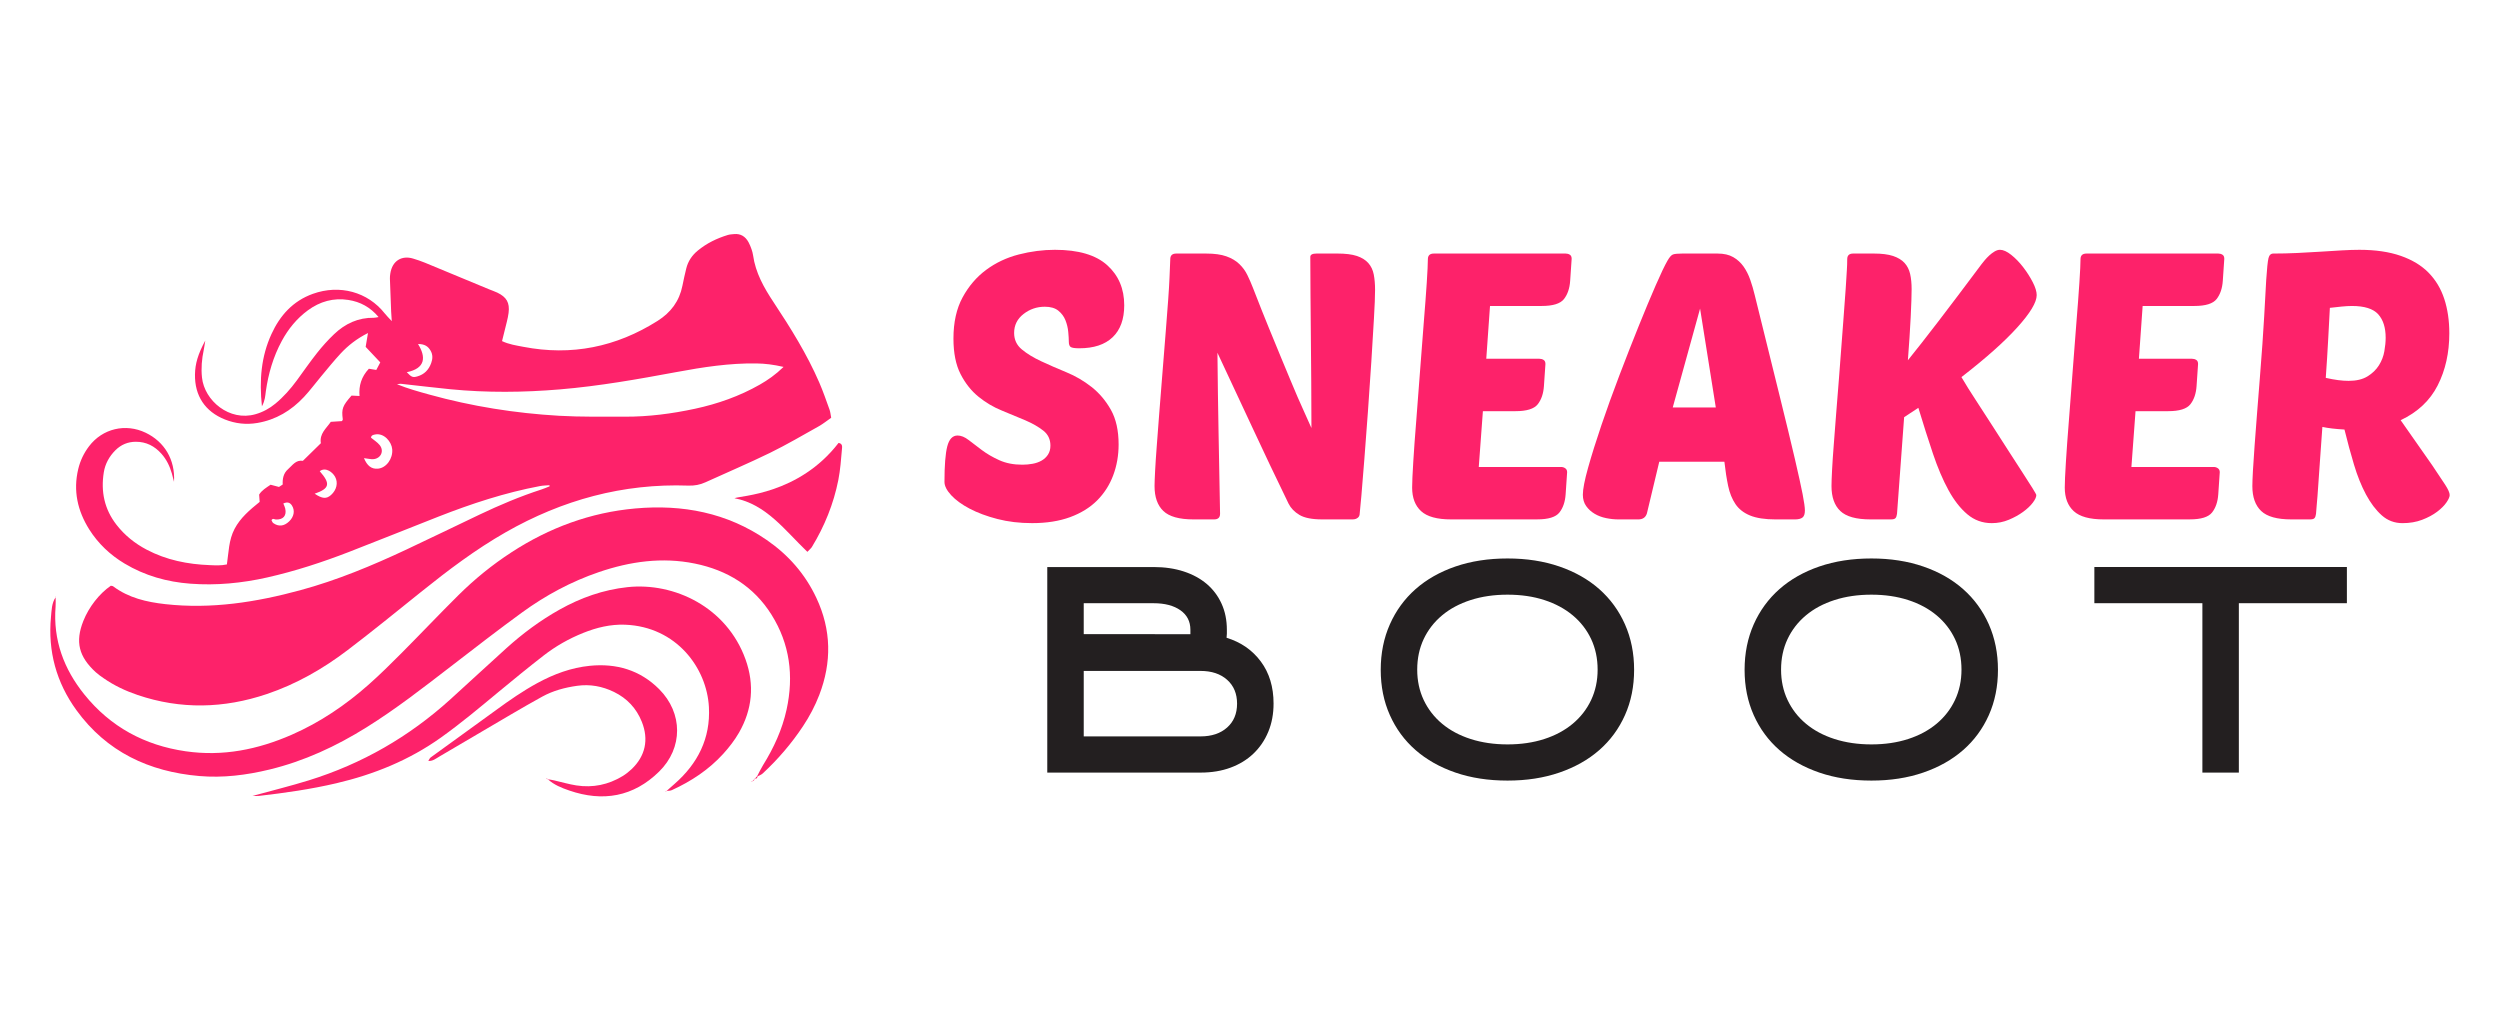
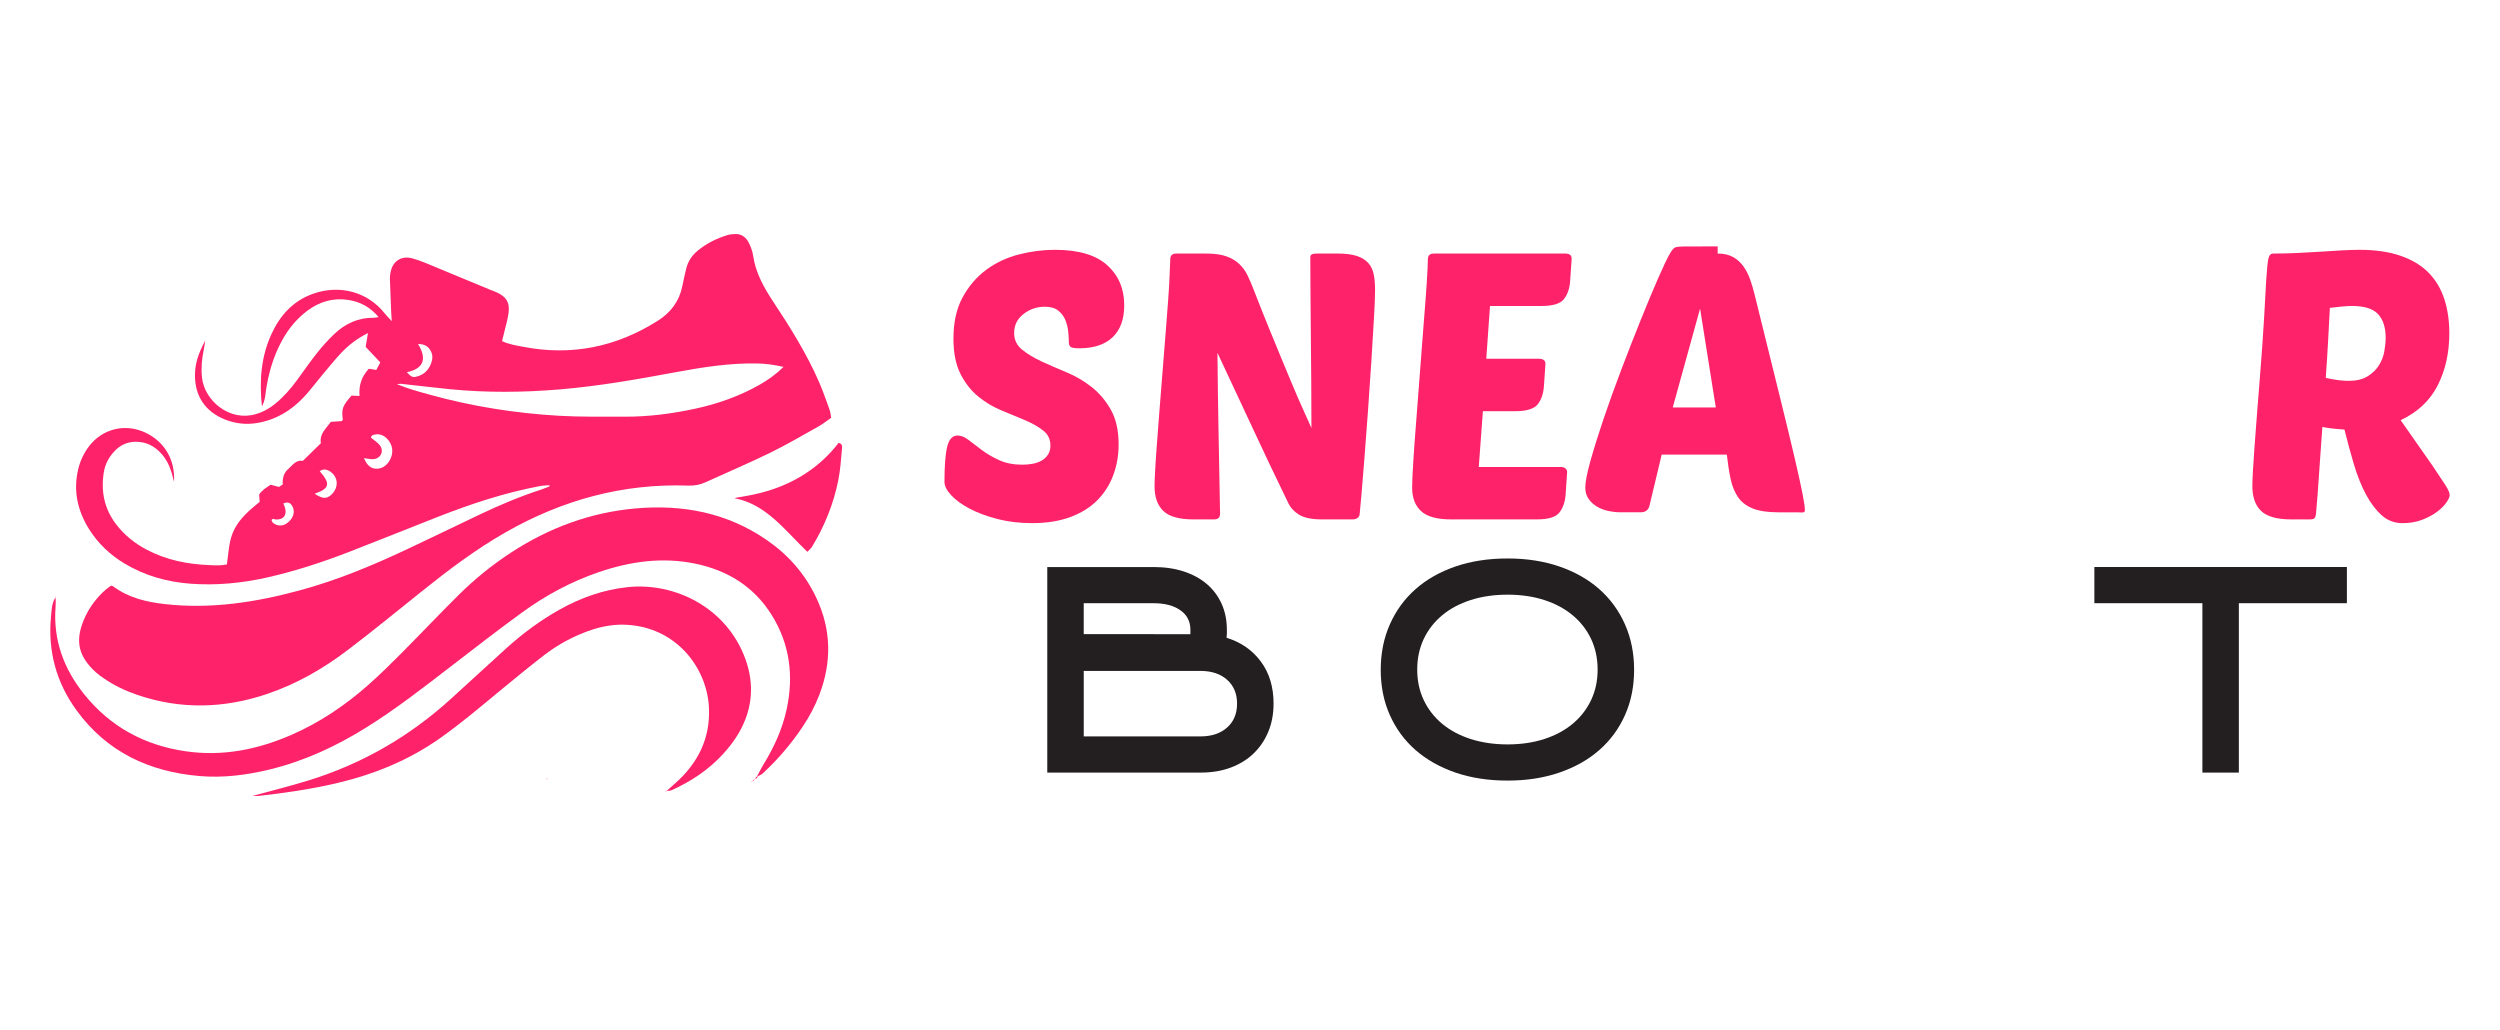
<svg xmlns="http://www.w3.org/2000/svg" version="1.1" id="Calque_1" x="0px" y="0px" width="222px" height="91.5px" viewBox="0 -21.5 222 91.5" enable-background="new 0 -21.5 222 91.5" xml:space="preserve">
  <g>
    <path fill="#FD226A" d="M11.058,28.541c1.804,1.081,3.771,1.636,5.853,1.791c2.295,0.172,4.564-0.047,6.809-0.552   c2.489-0.561,4.906-1.353,7.281-2.272c2.652-1.027,5.29-2.094,7.938-3.133c2.932-1.149,5.916-2.13,9.018-2.713   c0.273-0.052,0.556-0.052,0.834-0.076c0.004,0.033,0.009,0.066,0.013,0.1c-0.24,0.094-0.476,0.2-0.72,0.279   c-1.891,0.612-3.717,1.384-5.509,2.237c-2.164,1.03-4.317,2.08-6.486,3.098c-3.052,1.432-6.16,2.726-9.422,3.612   c-3.93,1.066-7.907,1.693-11.996,1.235c-1.657-0.186-3.248-0.552-4.617-1.577c-0.054-0.041-0.141-0.039-0.212-0.057   c-1.022,0.701-1.95,1.891-2.442,3.13c-0.74,1.864-0.393,3.174,1.095,4.544c0.219,0.201,0.469,0.373,0.715,0.544   c0.929,0.647,1.944,1.123,3.012,1.485c3.831,1.299,7.657,1.201,11.469-0.083c2.617-0.882,4.989-2.239,7.175-3.901   c2.207-1.678,4.357-3.43,6.519-5.165c2.398-1.925,4.845-3.776,7.524-5.304c5.028-2.868,10.409-4.347,16.217-4.141   c0.541,0.019,1.034-0.073,1.523-0.297c1.906-0.872,3.838-1.688,5.721-2.608c1.478-0.723,2.902-1.559,4.338-2.363   c0.386-0.216,0.732-0.501,1.101-0.756c-0.056-0.285-0.07-0.512-0.145-0.717c-0.293-0.81-0.572-1.626-0.914-2.414   c-1.093-2.52-2.542-4.842-4.052-7.122c-0.858-1.294-1.606-2.613-1.826-4.176c-0.026-0.185-0.077-0.368-0.139-0.544   c-0.075-0.212-0.159-0.423-0.266-0.619C66.19-0.497,65.774-0.77,65.18-0.712c-0.186,0.019-0.377,0.025-0.554,0.08   c-0.976,0.297-1.881,0.738-2.672,1.392c-0.505,0.417-0.857,0.94-1.014,1.58c-0.125,0.509-0.24,1.021-0.341,1.534   c-0.271,1.368-1.033,2.38-2.201,3.118c-3.679,2.325-7.649,3.136-11.935,2.304c-0.619-0.121-1.251-0.207-1.882-0.505   c0.083-0.333,0.166-0.651,0.241-0.973c0.119-0.51,0.275-1.016,0.34-1.532c0.115-0.911-0.181-1.406-1.002-1.801   c-0.235-0.113-0.487-0.192-0.729-0.294c-1.901-0.788-3.8-1.581-5.703-2.365c-0.345-0.142-0.701-0.261-1.059-0.368   c-0.946-0.284-1.834,0.147-2.012,1.347c-0.022,0.148-0.038,0.299-0.033,0.448c0.033,0.973,0.071,1.946,0.11,2.919   c0.008,0.218,0.028,0.435,0.055,0.846c-0.292-0.318-0.47-0.49-0.622-0.683c-1.515-1.918-4.007-2.593-6.38-1.744   c-1.774,0.635-2.923,1.919-3.683,3.579c-0.908,1.982-1.091,4.075-0.845,6.412c0.285-0.528,0.292-0.936,0.347-1.332   c0.222-1.57,0.659-3.073,1.417-4.474c0.578-1.068,1.331-1.993,2.314-2.716c1.075-0.789,2.276-1.132,3.602-0.924   c1.054,0.164,1.944,0.641,2.68,1.52c-0.197,0.031-0.306,0.064-0.415,0.063c-1.391-0.024-2.557,0.521-3.54,1.46   c-0.541,0.516-1.044,1.076-1.508,1.662c-0.628,0.792-1.202,1.627-1.8,2.442c-0.557,0.758-1.175,1.458-1.902,2.06   c-0.525,0.435-1.117,0.754-1.764,0.939c-2.319,0.667-4.538-1.204-4.754-3.256c-0.087-0.828-0.017-1.645,0.156-2.456   c0.045-0.213,0.071-0.429,0.136-0.829c-0.653,1.215-0.896,2.052-0.914,3c-0.036,1.905,0.898,3.313,2.668,4.013   c0.926,0.365,1.876,0.473,2.866,0.306c1.658-0.281,3.015-1.101,4.144-2.309c0.537-0.573,1.005-1.21,1.51-1.813   c0.578-0.688,1.139-1.394,1.751-2.051c0.665-0.712,1.428-1.312,2.423-1.813c-0.078,0.465-0.137,0.819-0.206,1.229   c0.427,0.453,0.854,0.907,1.299,1.378c-0.138,0.261-0.255,0.481-0.355,0.671c-0.275-0.044-0.487-0.078-0.659-0.106   c-0.668,0.713-0.904,1.508-0.83,2.419c-0.286-0.015-0.503-0.025-0.708-0.036c-0.805,0.912-0.901,1.179-0.779,2.101   c0.007,0.051-0.045,0.109-0.07,0.165c-0.326,0.021-0.654,0.043-0.993,0.065c-0.407,0.596-1.023,1.047-0.883,1.899   c-0.53,0.52-1.064,1.042-1.596,1.563c-0.634-0.099-0.923,0.399-1.309,0.735c-0.429,0.373-0.509,0.877-0.482,1.368   c-0.152,0.099-0.245,0.159-0.332,0.216c-0.255-0.067-0.501-0.133-0.745-0.197c-0.396,0.27-0.783,0.494-1.016,0.876   c0.017,0.241,0.032,0.454,0.046,0.648c-0.881,0.715-1.709,1.407-2.231,2.402c-0.516,0.983-0.52,2.075-0.679,3.152   c-0.543,0.118-1.03,0.081-1.51,0.063c-1.968-0.073-3.865-0.45-5.624-1.379c-1.04-0.549-1.94-1.268-2.666-2.201   c-1.079-1.386-1.405-2.954-1.131-4.663c0.122-0.761,0.487-1.414,1.03-1.958c0.499-0.498,1.104-0.753,1.817-0.755   c0.925-0.002,1.666,0.387,2.267,1.059c0.457,0.511,0.748,1.118,0.936,1.774c0.05,0.172,0.089,0.347,0.186,0.723   c0.116-1.97-0.853-3.556-2.511-4.354c-1.79-0.861-3.838-0.377-5.036,1.2c-0.458,0.603-0.779,1.274-0.957,2.015   c-0.465,1.937-0.061,3.72,0.979,5.373C8.725,26.777,9.781,27.775,11.058,28.541z M37.12,9.048c0.598-0.004,0.908,0.221,1.124,0.604   c0.198,0.353,0.182,0.71,0.048,1.083c-0.218,0.607-0.616,1.018-1.241,1.193c-0.399,0.112-0.51,0.063-0.928-0.376   C37.776,11.215,37.85,10.221,37.12,9.048z M35.635,12.585c1.45,0.156,2.897,0.336,4.348,0.479c3.25,0.317,6.501,0.288,9.754,0.013   c3.473-0.293,6.897-0.899,10.317-1.535c2.356-0.438,4.721-0.806,7.13-0.768c0.752,0.012,1.49,0.099,2.395,0.308   c-0.726,0.702-1.395,1.165-2.108,1.572c-1.803,1.028-3.739,1.708-5.76,2.144c-2.053,0.442-4.131,0.711-6.235,0.704   c-1.946-0.007-3.897,0.03-5.838-0.082c-3.893-0.226-7.731-0.835-11.496-1.877c-0.968-0.269-1.937-0.532-2.889-0.923   C35.381,12.606,35.511,12.571,35.635,12.585z M33.202,19.27c0.65-0.093,0.92-0.75,0.509-1.253   c-0.205-0.251-0.499-0.429-0.764-0.649c0.015-0.214,0.187-0.253,0.373-0.288c0.781-0.148,1.454,0.642,1.51,1.318   c0.068,0.816-0.507,1.647-1.262,1.719c-0.588,0.056-0.969-0.265-1.247-0.934C32.714,19.226,32.966,19.304,33.202,19.27z    M28.393,20.343c0.267-0.21,0.573-0.171,0.823-0.039c0.216,0.115,0.42,0.319,0.539,0.534c0.294,0.533,0.13,1.178-0.356,1.614   c-0.407,0.365-0.769,0.351-1.458-0.11C29.282,21.875,29.362,21.451,28.393,20.343z M24.503,24.633   c0.653,0.022,0.964-0.342,0.827-0.971c-0.031-0.144-0.103-0.277-0.171-0.453c0.406-0.185,0.62-0.046,0.768,0.186   c0.287,0.449,0.175,1.001-0.257,1.412c-0.447,0.424-0.927,0.479-1.404,0.142c-0.079-0.056-0.111-0.178-0.159-0.259   C24.234,24.485,24.372,24.629,24.503,24.633z" />
    <path fill="#FD226A" d="M4.937,31.465c0,0.024,0.001,0.049,0.001,0.073c0.01-0.016,0.018-0.031,0.028-0.046L4.937,31.465z" />
    <path fill="#FD226A" d="M68.089,26.454c-3.526-2.433-7.482-3.175-11.663-2.804c-3.985,0.354-7.65,1.708-11.008,3.894   c-1.704,1.108-3.273,2.382-4.712,3.81c-1.702,1.689-3.351,3.432-5.042,5.132c-0.951,0.956-1.911,1.906-2.92,2.8   c-2.058,1.825-4.319,3.356-6.846,4.461c-3.005,1.313-6.117,1.945-9.416,1.466c-3.651-0.53-6.673-2.169-8.986-5.036   c-1.828-2.266-2.792-4.851-2.561-7.812c0.021-0.274,0.006-0.551,0.003-0.826c-0.357,0.531-0.355,1.161-0.412,1.756   C4.243,36.325,5,39.098,6.782,41.557c2.684,3.705,6.449,5.469,10.913,5.854c2.102,0.182,4.184-0.078,6.236-0.576   c3.088-0.748,5.924-2.068,8.607-3.742c2.61-1.627,5.031-3.515,7.464-5.388c2.106-1.622,4.206-3.253,6.354-4.816   c2.097-1.526,4.37-2.749,6.833-3.589c2.772-0.943,5.604-1.348,8.509-0.756c2.876,0.587,5.229,2.02,6.81,4.539   c1.634,2.606,1.992,5.443,1.341,8.425c-0.388,1.775-1.135,3.399-2.091,4.938c-0.193,0.312-0.348,0.647-0.52,0.973   c-0.066,0.072-0.132,0.144-0.198,0.216c0.138,0.033,0.21-0.035,0.228-0.187c0.157-0.088,0.338-0.15,0.466-0.269   c1.351-1.256,2.547-2.645,3.566-4.182c0.582-0.875,1.074-1.803,1.452-2.785c1.115-2.904,1.077-5.777-0.256-8.614   C71.5,29.475,70.011,27.78,68.089,26.454z" />
    <path fill="#FD226A" d="M55.72,30.639c-2.154,0.231-4.152,0.941-6.034,1.996c-1.707,0.957-3.269,2.117-4.719,3.425   c-1.669,1.505-3.314,3.038-4.979,4.546c-3.663,3.318-7.852,5.729-12.572,7.191c-1.607,0.498-3.243,0.9-4.992,1.381   c0.274,0,0.423,0.016,0.568-0.002c2.307-0.264,4.604-0.592,6.866-1.121c3.349-0.783,6.484-2.055,9.302-4.063   c1.772-1.263,3.434-2.659,5.106-4.046c1.327-1.1,2.662-2.188,4.022-3.245c1.068-0.829,2.243-1.493,3.501-1.998   c1.193-0.479,2.433-0.779,3.721-0.729c4.555,0.176,7.259,3.843,7.442,7.316c0.147,2.779-0.988,5.014-3.05,6.819   c-0.236,0.208-0.472,0.417-0.708,0.626c0.161-0.014,0.331-0.008,0.469-0.072c1.719-0.787,3.28-1.814,4.557-3.219   c0.525-0.578,1.016-1.21,1.404-1.886c1.182-2.062,1.389-4.243,0.583-6.492C64.542,32.414,59.867,30.193,55.72,30.639z" />
-     <path fill="#FD226A" d="M58.535,39.699c-1.697-1.701-3.802-2.311-6.157-2.076c-1.659,0.166-3.198,0.737-4.656,1.531   c-1.284,0.698-2.48,1.53-3.659,2.391c-1.933,1.41-3.878,2.803-5.813,4.211c-0.097,0.07-0.148,0.205-0.216,0.315   c0.395,0.032,0.687-0.219,0.994-0.397c2.135-1.246,4.26-2.508,6.392-3.756c0.905-0.53,1.814-1.053,2.732-1.558   c0.964-0.53,2.014-0.808,3.095-0.96c1.146-0.162,2.245,0.042,3.277,0.546c1.156,0.563,1.99,1.45,2.47,2.651   c0.631,1.579,0.317,3.041-0.913,4.208c-0.242,0.23-0.513,0.442-0.798,0.615c-1.264,0.768-2.64,1.05-4.099,0.826   c-0.663-0.101-1.312-0.299-1.968-0.446c-0.188-0.043-0.378-0.07-0.567-0.102c0.545,0.5,1.224,0.768,1.9,1   c2.984,1.029,5.696,0.561,7.977-1.677C60.664,44.926,60.652,41.822,58.535,39.699z" />
    <path fill="#FD226A" d="M74.465,17.831c-3.546,4.6-8.745,4.674-9.243,4.911c2.809,0.525,4.477,2.853,6.473,4.762   c0.214-0.227,0.329-0.314,0.399-0.429c1.127-1.847,1.928-3.829,2.349-5.949c0.181-0.909,0.241-1.845,0.325-2.771   C74.786,18.173,74.825,17.889,74.465,17.831z" />
    <path fill="#FD226A" d="M59.098,48.808c-0.02,0.014,0.019-0.013,0.058-0.039c0.013-0.012,0.026-0.022,0.04-0.034   c-0.023,0.002-0.046,0.002-0.069,0.006C59.108,48.785,59.089,48.83,59.098,48.808z" />
    <path fill="#FD226A" d="M66.742,47.936l0.054-0.051c0.012-0.012,0.024-0.024,0.037-0.037c-0.022,0.002-0.044,0.006-0.069,0.004   L66.742,47.936z" />
    <path fill="#FD226A" d="M66.996,47.681c-0.055,0.056-0.109,0.111-0.164,0.167C66.932,47.839,66.993,47.789,66.996,47.681z" />
-     <path fill="#FD226A" d="M66.996,47.681c0.009-0.01,0.018-0.019,0.027-0.028c0.006-0.006,0.012-0.013,0.018-0.02   c-0.015-0.004-0.027-0.002-0.043-0.009C67,47.646,66.997,47.662,66.996,47.681z" />
    <path fill="#FD226A" d="M48.512,47.582c0.011,0.021,0.032,0.063,0.054,0.104c0.028,0.004,0.056,0.008,0.084,0.014   c-0.017-0.017-0.038-0.028-0.055-0.045C48.562,47.626,48.529,47.597,48.512,47.582z" />
  </g>
  <g>
    <path fill="#FD226A" d="M93.678,0.683c2.084,0,3.63,0.455,4.64,1.364c1.008,0.909,1.513,2.094,1.513,3.558   c0,1.241-0.344,2.188-1.031,2.843s-1.674,0.98-2.959,0.98c-0.398,0-0.654-0.038-0.766-0.116c-0.11-0.077-0.165-0.237-0.165-0.482   c0-0.221-0.017-0.509-0.051-0.864c-0.033-0.354-0.116-0.698-0.249-1.031c-0.133-0.332-0.344-0.614-0.632-0.848   c-0.288-0.232-0.688-0.349-1.197-0.349c-0.71,0-1.341,0.216-1.895,0.648c-0.554,0.432-0.832,0.992-0.832,1.679   c0,0.599,0.228,1.087,0.682,1.463c0.454,0.378,1.026,0.727,1.713,1.048s1.435,0.648,2.243,0.98   c0.811,0.333,1.558,0.771,2.246,1.313c0.687,0.544,1.257,1.22,1.712,2.028c0.454,0.81,0.683,1.835,0.683,3.075   c0,0.976-0.162,1.891-0.482,2.743c-0.322,0.854-0.799,1.597-1.43,2.229c-0.633,0.632-1.431,1.125-2.395,1.479   c-0.964,0.354-2.09,0.531-3.375,0.531c-1.108,0-2.135-0.121-3.076-0.365c-0.942-0.244-1.762-0.549-2.461-0.914   c-0.696-0.366-1.246-0.766-1.646-1.197c-0.398-0.433-0.598-0.825-0.598-1.181c0-1.463,0.083-2.516,0.248-3.158   c0.167-0.643,0.472-0.965,0.915-0.965c0.311,0,0.638,0.134,0.981,0.399c0.343,0.266,0.735,0.565,1.18,0.897   c0.443,0.333,0.959,0.632,1.547,0.898c0.587,0.266,1.269,0.398,2.045,0.398c0.31,0,0.614-0.027,0.914-0.083   c0.3-0.055,0.565-0.149,0.798-0.283c0.232-0.132,0.421-0.31,0.565-0.531s0.215-0.487,0.215-0.798c0-0.554-0.21-0.998-0.631-1.33   c-0.421-0.333-0.953-0.637-1.596-0.915c-0.643-0.276-1.336-0.564-2.078-0.864c-0.743-0.299-1.436-0.709-2.078-1.229   c-0.644-0.521-1.175-1.191-1.596-2.012s-0.632-1.873-0.632-3.159c0-1.44,0.271-2.66,0.814-3.657   c0.543-0.998,1.241-1.813,2.095-2.444s1.817-1.085,2.893-1.363C91.545,0.821,92.616,0.683,93.678,0.683z" />
    <path fill="#FD226A" d="M117.418,24.623c-0.909,0-1.585-0.133-2.028-0.399c-0.444-0.266-0.764-0.599-0.964-0.997   c-1.153-2.372-2.233-4.644-3.241-6.816c-1.01-2.172-2.035-4.366-3.076-6.583c0.022,2.394,0.055,4.776,0.1,7.148   s0.088,4.755,0.133,7.148c0,0.333-0.178,0.499-0.531,0.499h-1.829c-1.264,0-2.156-0.249-2.677-0.748   c-0.521-0.499-0.781-1.235-0.781-2.211c0-0.267,0.018-0.715,0.05-1.347c0.033-0.632,0.083-1.38,0.149-2.244   s0.139-1.813,0.216-2.844c0.078-1.03,0.161-2.078,0.249-3.142c0.134-1.685,0.245-3.081,0.334-4.189   c0.088-1.108,0.16-2.045,0.215-2.81c0.056-0.765,0.095-1.418,0.117-1.962c0.021-0.543,0.044-1.08,0.066-1.612   c0-0.333,0.178-0.499,0.532-0.499h2.659c0.732,0,1.331,0.083,1.796,0.249c0.466,0.167,0.849,0.394,1.147,0.683   c0.299,0.287,0.537,0.615,0.714,0.98c0.178,0.365,0.344,0.748,0.499,1.147c0.532,1.374,1.004,2.56,1.413,3.557   c0.411,0.998,0.771,1.874,1.081,2.628c0.311,0.753,0.582,1.407,0.815,1.961c0.231,0.555,0.449,1.064,0.646,1.529   c0.201,0.466,0.399,0.915,0.6,1.347c0.2,0.433,0.41,0.904,0.633,1.414c0-1.309-0.007-2.654-0.017-4.04   c-0.013-1.386-0.023-2.737-0.034-4.057c-0.012-1.318-0.022-2.588-0.033-3.808c-0.012-1.219-0.017-2.315-0.017-3.291   c0-0.2,0.188-0.3,0.565-0.3h1.829c0.731,0,1.313,0.072,1.744,0.216c0.433,0.146,0.771,0.355,1.015,0.632   c0.244,0.277,0.405,0.615,0.482,1.015s0.116,0.854,0.116,1.363c0,0.554-0.033,1.402-0.1,2.543   c-0.067,1.143-0.145,2.423-0.232,3.841c-0.089,1.419-0.189,2.888-0.3,4.405c-0.111,1.519-0.215,2.921-0.316,4.206   c-0.1,1.286-0.188,2.378-0.266,3.275c-0.077,0.897-0.128,1.425-0.149,1.579c0,0.178-0.062,0.312-0.184,0.399   c-0.12,0.089-0.26,0.133-0.415,0.133H117.418z" />
    <path fill="#FD226A" d="M128.856,24.623c-1.242,0-2.129-0.243-2.66-0.731c-0.532-0.487-0.798-1.186-0.798-2.095   c0-0.443,0.033-1.202,0.1-2.277c0.065-1.075,0.155-2.3,0.266-3.674s0.221-2.826,0.333-4.356c0.11-1.529,0.221-2.97,0.332-4.322   c0.11-1.352,0.2-2.538,0.267-3.558c0.065-1.02,0.099-1.718,0.099-2.095c0-0.333,0.178-0.499,0.533-0.499h11.703   c0.133,0,0.255,0.033,0.366,0.1c0.11,0.066,0.166,0.188,0.166,0.366l-0.133,1.961c-0.045,0.666-0.229,1.203-0.549,1.613   c-0.321,0.41-0.98,0.615-1.979,0.615h-4.589l-0.332,4.688h4.722c0.133,0,0.255,0.032,0.365,0.1c0.11,0.066,0.167,0.188,0.167,0.365   l-0.134,1.962c-0.045,0.665-0.228,1.203-0.548,1.612c-0.322,0.411-0.98,0.615-1.979,0.615h-2.893l-0.366,4.955h7.315   c0.132,0,0.254,0.039,0.365,0.116c0.11,0.077,0.166,0.194,0.166,0.349l-0.133,1.962c-0.045,0.665-0.228,1.203-0.548,1.612   c-0.322,0.411-0.981,0.615-1.979,0.615H128.856z" />
-     <path fill="#FD226A" d="M152.529,1.016c0.554,0,1.014,0.105,1.38,0.316c0.365,0.21,0.67,0.487,0.915,0.831   c0.243,0.344,0.442,0.737,0.598,1.18c0.155,0.444,0.288,0.898,0.399,1.363c0.886,3.592,1.618,6.551,2.194,8.878   s1.03,4.206,1.363,5.636c0.332,1.43,0.565,2.488,0.698,3.176c0.132,0.688,0.199,1.164,0.199,1.43c0,0.311-0.071,0.521-0.216,0.632   s-0.371,0.166-0.682,0.166h-1.696c-0.953,0-1.712-0.116-2.277-0.349c-0.565-0.233-0.997-0.57-1.296-1.015   c-0.3-0.443-0.516-0.98-0.649-1.612c-0.133-0.632-0.244-1.347-0.332-2.145h-5.785l-1.097,4.588   c-0.112,0.355-0.367,0.532-0.766,0.532h-1.762c-0.355,0-0.722-0.038-1.098-0.116c-0.377-0.077-0.715-0.205-1.014-0.383   c-0.3-0.177-0.55-0.403-0.749-0.681s-0.299-0.616-0.299-1.015c0-0.487,0.154-1.285,0.465-2.395   c0.311-1.107,0.703-2.365,1.181-3.773c0.477-1.407,1.009-2.881,1.596-4.422c0.588-1.541,1.158-2.998,1.713-4.373   c0.554-1.374,1.059-2.582,1.513-3.624c0.454-1.041,0.804-1.773,1.048-2.194c0.177-0.31,0.337-0.493,0.482-0.549   c0.144-0.055,0.415-0.083,0.814-0.083H152.529z M148.54,14.682h3.823l-1.396-8.778L148.54,14.682z" />
-     <path fill="#FD226A" d="M180.824,22.462c0,0.178-0.104,0.405-0.315,0.682c-0.211,0.277-0.499,0.549-0.864,0.814   c-0.366,0.266-0.787,0.499-1.264,0.698c-0.478,0.199-0.98,0.299-1.513,0.299c-0.82,0-1.541-0.26-2.161-0.781   c-0.621-0.521-1.181-1.235-1.679-2.144c-0.499-0.909-0.959-1.99-1.381-3.242c-0.421-1.253-0.854-2.61-1.297-4.073l-1.263,0.831   l-0.632,8.578c-0.023,0.178-0.066,0.306-0.134,0.383c-0.066,0.078-0.199,0.116-0.398,0.116h-1.828   c-1.265,0-2.157-0.249-2.678-0.748c-0.521-0.499-0.78-1.235-0.78-2.211c0-0.311,0.017-0.781,0.05-1.413   c0.032-0.632,0.082-1.374,0.149-2.228c0.066-0.854,0.138-1.79,0.216-2.811c0.077-1.019,0.161-2.062,0.249-3.125   c0.154-2.128,0.283-3.813,0.383-5.054s0.171-2.222,0.216-2.942c0.044-0.721,0.077-1.252,0.1-1.597   c0.022-0.343,0.033-0.67,0.033-0.98c0-0.333,0.178-0.499,0.532-0.499h1.829c0.709,0,1.28,0.072,1.712,0.216   c0.432,0.146,0.771,0.35,1.015,0.615c0.243,0.267,0.409,0.594,0.498,0.981c0.088,0.388,0.133,0.837,0.133,1.347   s-0.027,1.336-0.082,2.477c-0.057,1.142-0.14,2.423-0.25,3.841c0.753-0.932,1.657-2.083,2.71-3.458   c1.053-1.374,2.333-3.07,3.84-5.087c0.067-0.089,0.161-0.205,0.283-0.35c0.122-0.144,0.254-0.282,0.399-0.416   c0.144-0.133,0.299-0.249,0.466-0.349c0.165-0.1,0.326-0.15,0.481-0.15c0.287,0,0.62,0.15,0.997,0.449   c0.376,0.3,0.732,0.665,1.064,1.098s0.615,0.876,0.848,1.33c0.233,0.454,0.35,0.837,0.35,1.146c0,0.644-0.577,1.603-1.73,2.876   c-1.151,1.275-2.804,2.744-4.953,4.406c0.377,0.644,0.81,1.336,1.297,2.078c0.487,0.743,0.975,1.496,1.463,2.261   c0.487,0.765,0.964,1.508,1.43,2.228c0.466,0.721,0.882,1.363,1.246,1.929c0.366,0.565,0.66,1.025,0.882,1.38   C180.714,22.219,180.824,22.418,180.824,22.462z" />
-     <path fill="#FD226A" d="M186.81,24.623c-1.242,0-2.129-0.243-2.66-0.731c-0.532-0.487-0.799-1.186-0.799-2.095   c0-0.443,0.034-1.202,0.101-2.277s0.155-2.3,0.266-3.674s0.221-2.826,0.332-4.356c0.111-1.529,0.222-2.97,0.333-4.322   c0.11-1.352,0.2-2.538,0.266-3.558c0.066-1.02,0.1-1.718,0.1-2.095c0-0.333,0.178-0.499,0.533-0.499h11.703   c0.133,0,0.255,0.033,0.366,0.1c0.11,0.066,0.166,0.188,0.166,0.366l-0.133,1.961c-0.045,0.666-0.229,1.203-0.549,1.613   c-0.321,0.41-0.98,0.615-1.979,0.615h-4.589l-0.332,4.688h4.722c0.133,0,0.255,0.032,0.365,0.1c0.11,0.066,0.167,0.188,0.167,0.365   l-0.134,1.962c-0.045,0.665-0.228,1.203-0.548,1.612c-0.322,0.411-0.98,0.615-1.979,0.615h-2.893l-0.366,4.955h7.315   c0.132,0,0.254,0.039,0.365,0.116c0.11,0.077,0.166,0.194,0.166,0.349l-0.133,1.962c-0.045,0.665-0.228,1.203-0.549,1.612   c-0.322,0.411-0.98,0.615-1.978,0.615H186.81z" />
+     <path fill="#FD226A" d="M152.529,1.016c0.554,0,1.014,0.105,1.38,0.316c0.365,0.21,0.67,0.487,0.915,0.831   c0.243,0.344,0.442,0.737,0.598,1.18c0.155,0.444,0.288,0.898,0.399,1.363c0.886,3.592,1.618,6.551,2.194,8.878   s1.03,4.206,1.363,5.636c0.332,1.43,0.565,2.488,0.698,3.176c0.132,0.688,0.199,1.164,0.199,1.43s-0.371,0.166-0.682,0.166h-1.696c-0.953,0-1.712-0.116-2.277-0.349c-0.565-0.233-0.997-0.57-1.296-1.015   c-0.3-0.443-0.516-0.98-0.649-1.612c-0.133-0.632-0.244-1.347-0.332-2.145h-5.785l-1.097,4.588   c-0.112,0.355-0.367,0.532-0.766,0.532h-1.762c-0.355,0-0.722-0.038-1.098-0.116c-0.377-0.077-0.715-0.205-1.014-0.383   c-0.3-0.177-0.55-0.403-0.749-0.681s-0.299-0.616-0.299-1.015c0-0.487,0.154-1.285,0.465-2.395   c0.311-1.107,0.703-2.365,1.181-3.773c0.477-1.407,1.009-2.881,1.596-4.422c0.588-1.541,1.158-2.998,1.713-4.373   c0.554-1.374,1.059-2.582,1.513-3.624c0.454-1.041,0.804-1.773,1.048-2.194c0.177-0.31,0.337-0.493,0.482-0.549   c0.144-0.055,0.415-0.083,0.814-0.083H152.529z M148.54,14.682h3.823l-1.396-8.778L148.54,14.682z" />
    <path fill="#FD226A" d="M203.467,24.623c-1.264,0-2.156-0.249-2.676-0.748c-0.522-0.499-0.782-1.235-0.782-2.211   c0-0.267,0.017-0.715,0.05-1.347c0.034-0.632,0.083-1.38,0.149-2.244c0.067-0.864,0.139-1.813,0.216-2.844   c0.077-1.03,0.161-2.078,0.249-3.142c0.179-2.238,0.306-4.057,0.384-5.453c0.077-1.396,0.138-2.494,0.183-3.292   c0.066-0.997,0.132-1.634,0.199-1.911c0.066-0.277,0.211-0.416,0.432-0.416c0.688,0,1.392-0.017,2.111-0.05   c0.721-0.033,1.414-0.071,2.079-0.116c0.665-0.044,1.291-0.083,1.879-0.116c0.586-0.033,1.113-0.051,1.578-0.051   c1.419,0,2.639,0.179,3.658,0.533c1.019,0.354,1.845,0.853,2.477,1.496c0.632,0.643,1.098,1.419,1.396,2.327   c0.3,0.909,0.449,1.929,0.449,3.059c0,1.729-0.344,3.271-1.031,4.622c-0.687,1.353-1.784,2.383-3.291,3.092l2.794,3.99   c0.509,0.754,0.896,1.336,1.163,1.746c0.266,0.41,0.398,0.715,0.398,0.914c0,0.155-0.095,0.371-0.283,0.648   c-0.188,0.277-0.465,0.554-0.83,0.831c-0.366,0.277-0.811,0.516-1.33,0.715c-0.521,0.199-1.104,0.299-1.746,0.299   c-0.71,0-1.324-0.232-1.846-0.697c-0.521-0.466-0.985-1.081-1.396-1.846c-0.409-0.765-0.764-1.646-1.063-2.644   c-0.299-0.997-0.582-2.039-0.848-3.126c-0.799-0.044-1.453-0.121-1.962-0.232c-0.066,0.976-0.133,1.907-0.199,2.793   c-0.067,0.888-0.122,1.68-0.166,2.378c-0.045,0.698-0.09,1.274-0.134,1.729c-0.045,0.454-0.066,0.727-0.066,0.814   c-0.022,0.178-0.066,0.306-0.133,0.383c-0.066,0.078-0.199,0.116-0.398,0.116H203.467z M208.854,5.671   c-0.267,0-0.565,0.017-0.897,0.05c-0.334,0.033-0.688,0.072-1.065,0.116c-0.045,0.776-0.094,1.701-0.148,2.776   c-0.056,1.075-0.129,2.223-0.216,3.441c0.775,0.178,1.451,0.266,2.027,0.266c0.687,0,1.247-0.133,1.679-0.398   c0.434-0.267,0.771-0.593,1.015-0.981c0.244-0.388,0.404-0.803,0.481-1.247c0.078-0.442,0.117-0.842,0.117-1.196   c0-0.909-0.222-1.606-0.665-2.095C210.736,5.915,209.961,5.671,208.854,5.671z" />
  </g>
  <g>
    <path fill="#231F20" d="M92.998,47.105V28.853h9.445c0.982,0,1.874,0.131,2.675,0.393c0.802,0.262,1.483,0.634,2.048,1.116   c0.565,0.482,1.002,1.067,1.313,1.754c0.311,0.688,0.467,1.456,0.467,2.307c0,0.114,0,0.229,0,0.344   c0,0.114-0.009,0.237-0.026,0.367c1.277,0.393,2.291,1.096,3.043,2.11c0.753,1.015,1.129,2.257,1.129,3.729   c0,0.916-0.155,1.75-0.466,2.502c-0.311,0.753-0.75,1.398-1.313,1.938c-0.563,0.541-1.243,0.958-2.036,1.252   c-0.792,0.295-1.68,0.441-2.662,0.441H92.998z M105.707,34.814v-0.393c0-0.736-0.296-1.313-0.886-1.729   c-0.591-0.417-1.386-0.626-2.387-0.626h-6.199v2.748H105.707z M96.236,43.892h10.374c0.981,0,1.769-0.263,2.358-0.788   s0.884-1.232,0.884-2.119s-0.294-1.593-0.884-2.119c-0.59-0.525-1.377-0.787-2.358-0.787H96.236V43.892z" />
    <path fill="#231F20" d="M133.871,47.816c-1.7,0-3.242-0.236-4.625-0.711c-1.381-0.475-2.563-1.141-3.545-1.999   s-1.742-1.894-2.281-3.104c-0.54-1.209-0.811-2.551-0.811-4.023c0-1.471,0.271-2.816,0.811-4.035   c0.539-1.219,1.3-2.261,2.281-3.129c0.981-0.865,2.164-1.536,3.545-2.011c1.383-0.474,2.925-0.712,4.625-0.712   c1.686,0,3.218,0.238,4.601,0.712c1.381,0.475,2.563,1.146,3.545,2.011c0.98,0.868,1.742,1.91,2.281,3.129   c0.54,1.219,0.811,2.564,0.811,4.035c0,1.473-0.271,2.814-0.811,4.023c-0.539,1.211-1.301,2.246-2.281,3.104   c-0.981,0.858-2.164,1.524-3.545,1.999C137.089,47.58,135.557,47.816,133.871,47.816z M133.871,31.307   c-1.193,0-2.286,0.158-3.275,0.477c-0.988,0.318-1.837,0.771-2.538,1.359c-0.704,0.588-1.248,1.29-1.634,2.105   c-0.383,0.817-0.575,1.723-0.575,2.719c0,0.979,0.192,1.877,0.575,2.693c0.386,0.816,0.93,1.519,1.634,2.106   c0.701,0.588,1.55,1.041,2.538,1.359c0.989,0.317,2.082,0.478,3.275,0.478c1.194,0,2.282-0.16,3.264-0.478   c0.98-0.318,1.824-0.771,2.526-1.359c0.703-0.588,1.247-1.29,1.632-2.106c0.384-0.816,0.576-1.714,0.576-2.693   c0-0.996-0.192-1.901-0.576-2.719c-0.385-0.815-0.929-1.518-1.632-2.105c-0.702-0.588-1.546-1.041-2.526-1.359   C136.153,31.465,135.065,31.307,133.871,31.307z" />
-     <path fill="#231F20" d="M166.182,47.816c-1.701,0-3.243-0.236-4.625-0.711s-2.564-1.141-3.545-1.999   c-0.981-0.858-1.742-1.894-2.282-3.104c-0.539-1.209-0.81-2.551-0.81-4.023c0-1.471,0.271-2.816,0.81-4.035   c0.54-1.219,1.301-2.261,2.282-3.129c0.98-0.865,2.163-1.536,3.545-2.011c1.382-0.474,2.924-0.712,4.625-0.712   c1.685,0,3.217,0.238,4.6,0.712c1.382,0.475,2.564,1.146,3.545,2.011c0.981,0.868,1.742,1.91,2.282,3.129   c0.539,1.219,0.81,2.564,0.81,4.035c0,1.473-0.271,2.814-0.81,4.023c-0.54,1.211-1.301,2.246-2.282,3.104   c-0.98,0.858-2.163,1.524-3.545,1.999C169.398,47.58,167.866,47.816,166.182,47.816z M166.182,31.307   c-1.194,0-2.286,0.158-3.276,0.477c-0.988,0.318-1.836,0.771-2.538,1.359c-0.703,0.588-1.248,1.29-1.633,2.105   c-0.384,0.817-0.576,1.723-0.576,2.719c0,0.979,0.192,1.877,0.576,2.693c0.385,0.816,0.93,1.519,1.633,2.106   c0.702,0.588,1.55,1.041,2.538,1.359c0.99,0.317,2.082,0.478,3.276,0.478c1.193,0,2.281-0.16,3.263-0.478   c0.981-0.318,1.824-0.771,2.527-1.359c0.702-0.588,1.247-1.29,1.632-2.106c0.384-0.816,0.576-1.714,0.576-2.693   c0-0.996-0.192-1.901-0.576-2.719c-0.385-0.815-0.93-1.518-1.632-2.105c-0.703-0.588-1.546-1.041-2.527-1.359   S167.375,31.307,166.182,31.307z" />
    <path fill="#231F20" d="M208.404,32.066h-9.594v15.039h-3.238V32.066h-9.593v-3.214h22.425V32.066z" />
  </g>
</svg>